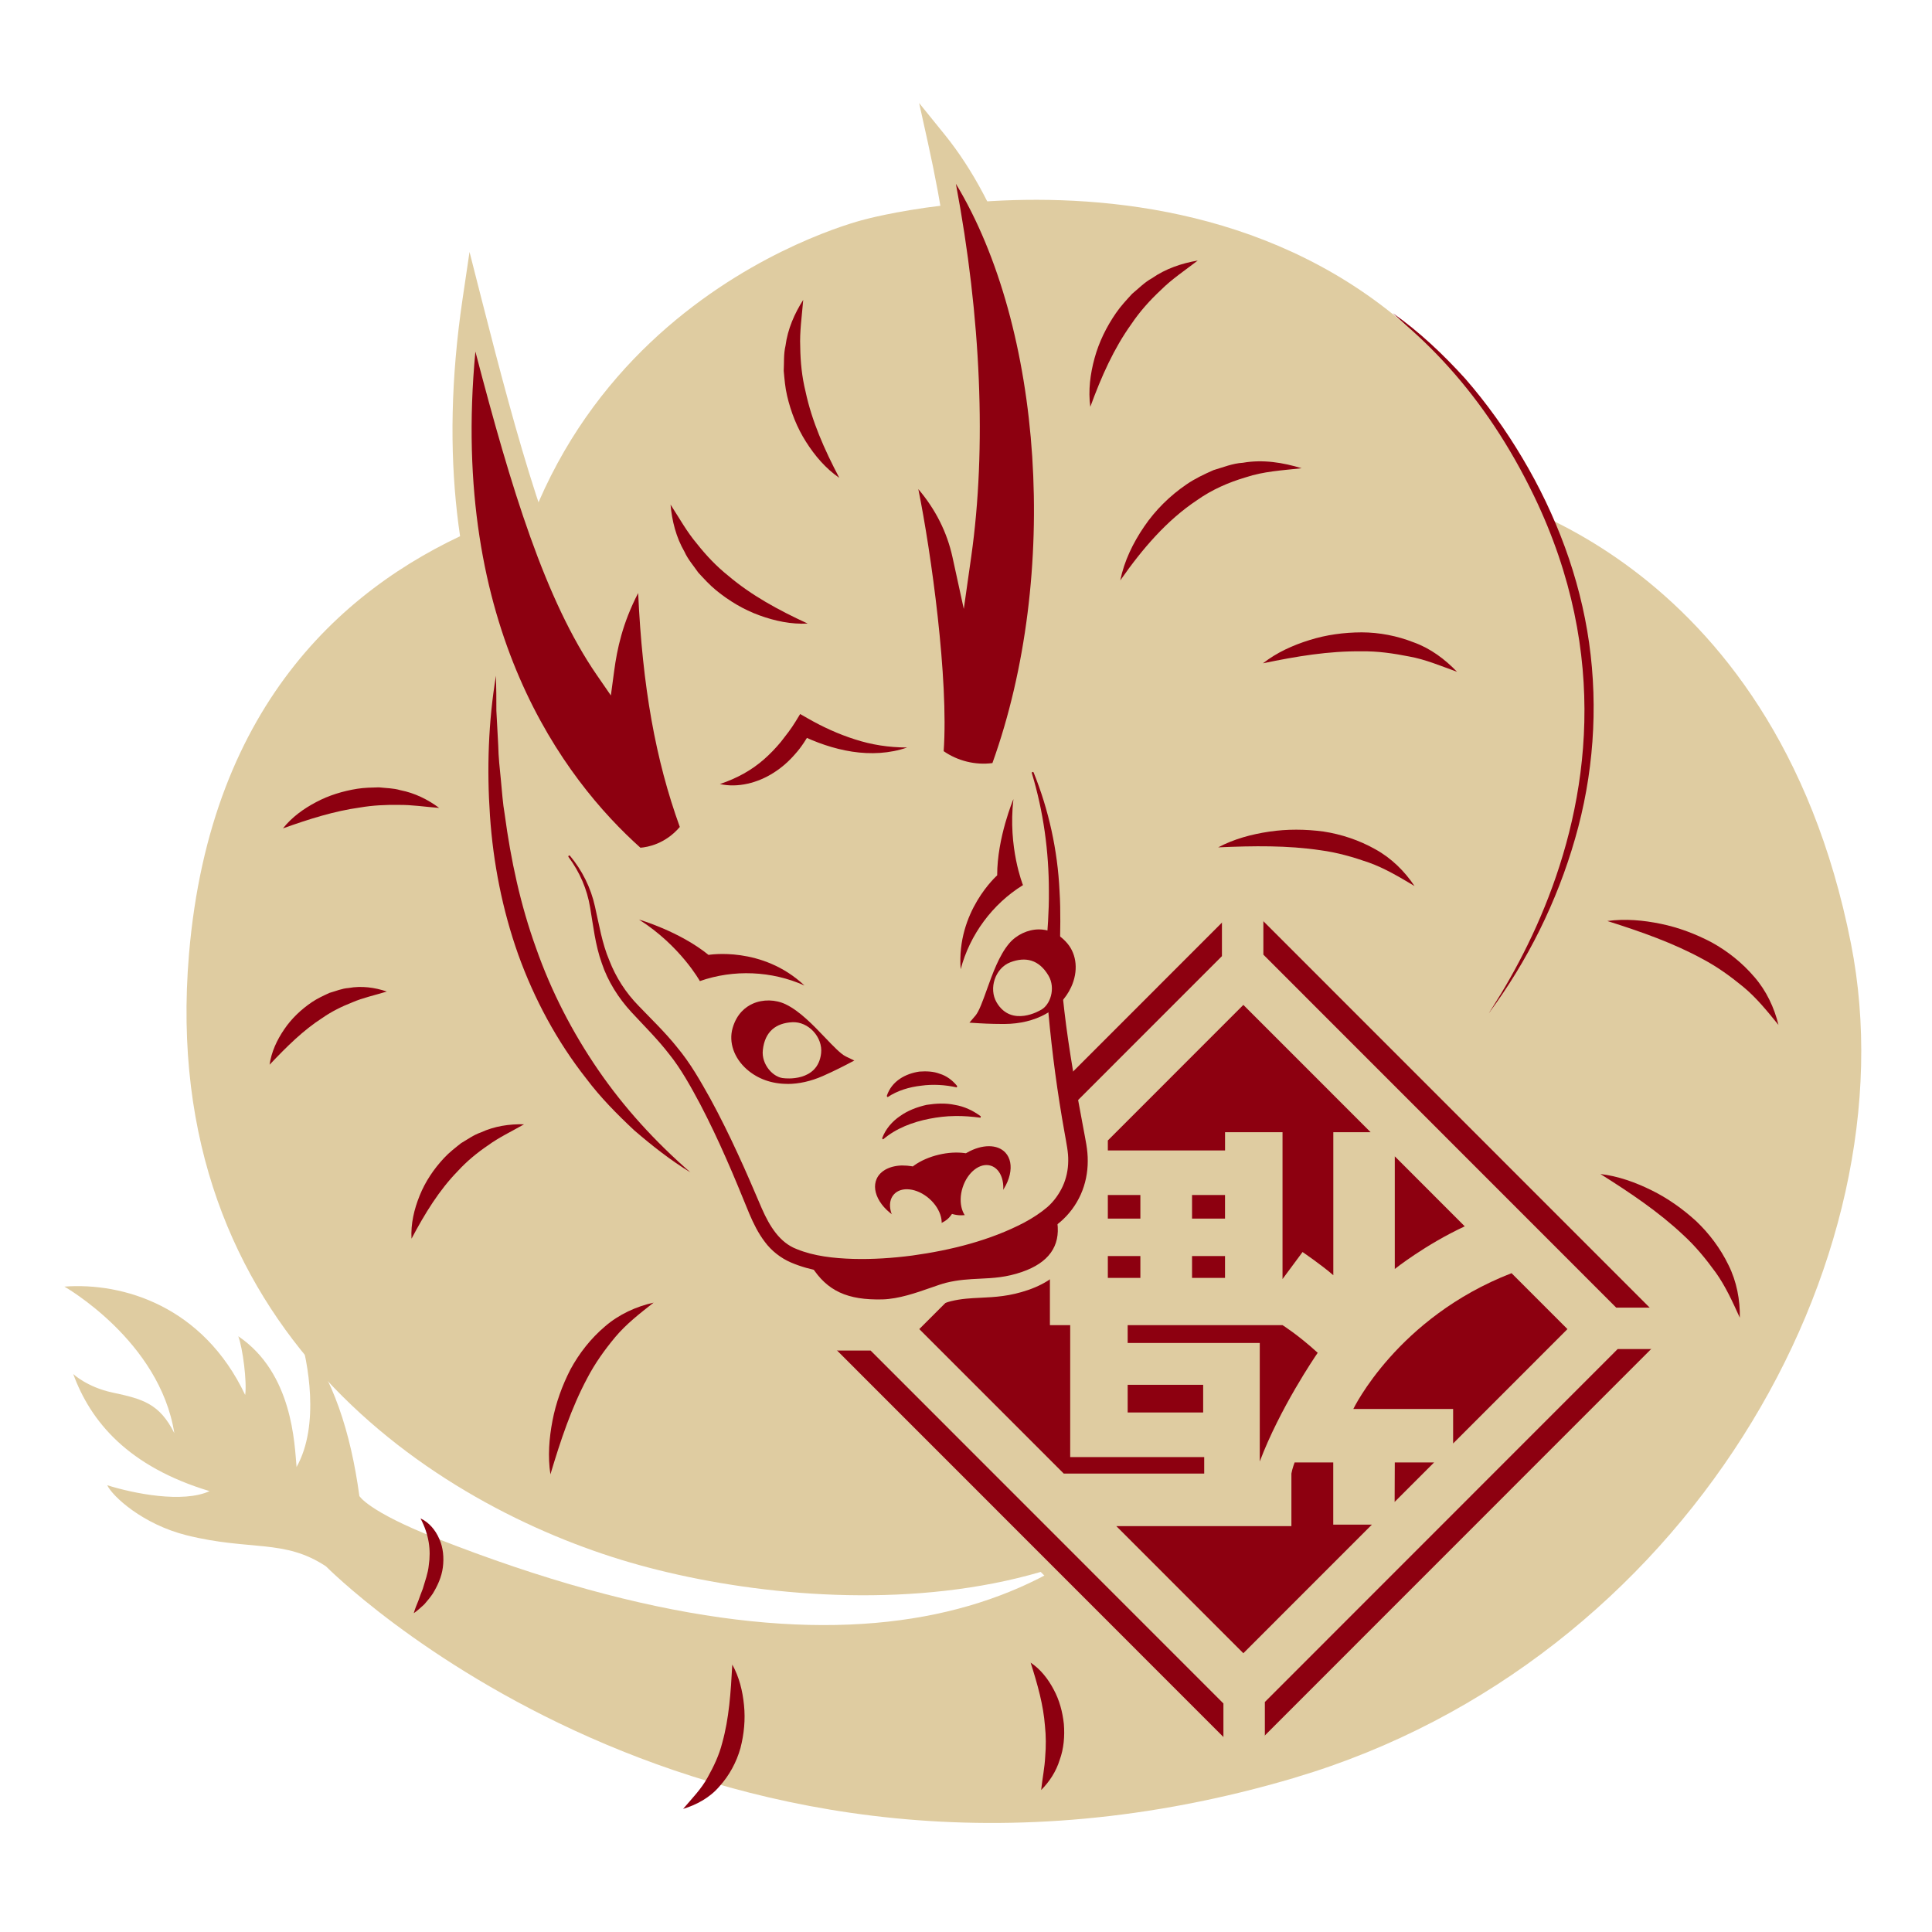
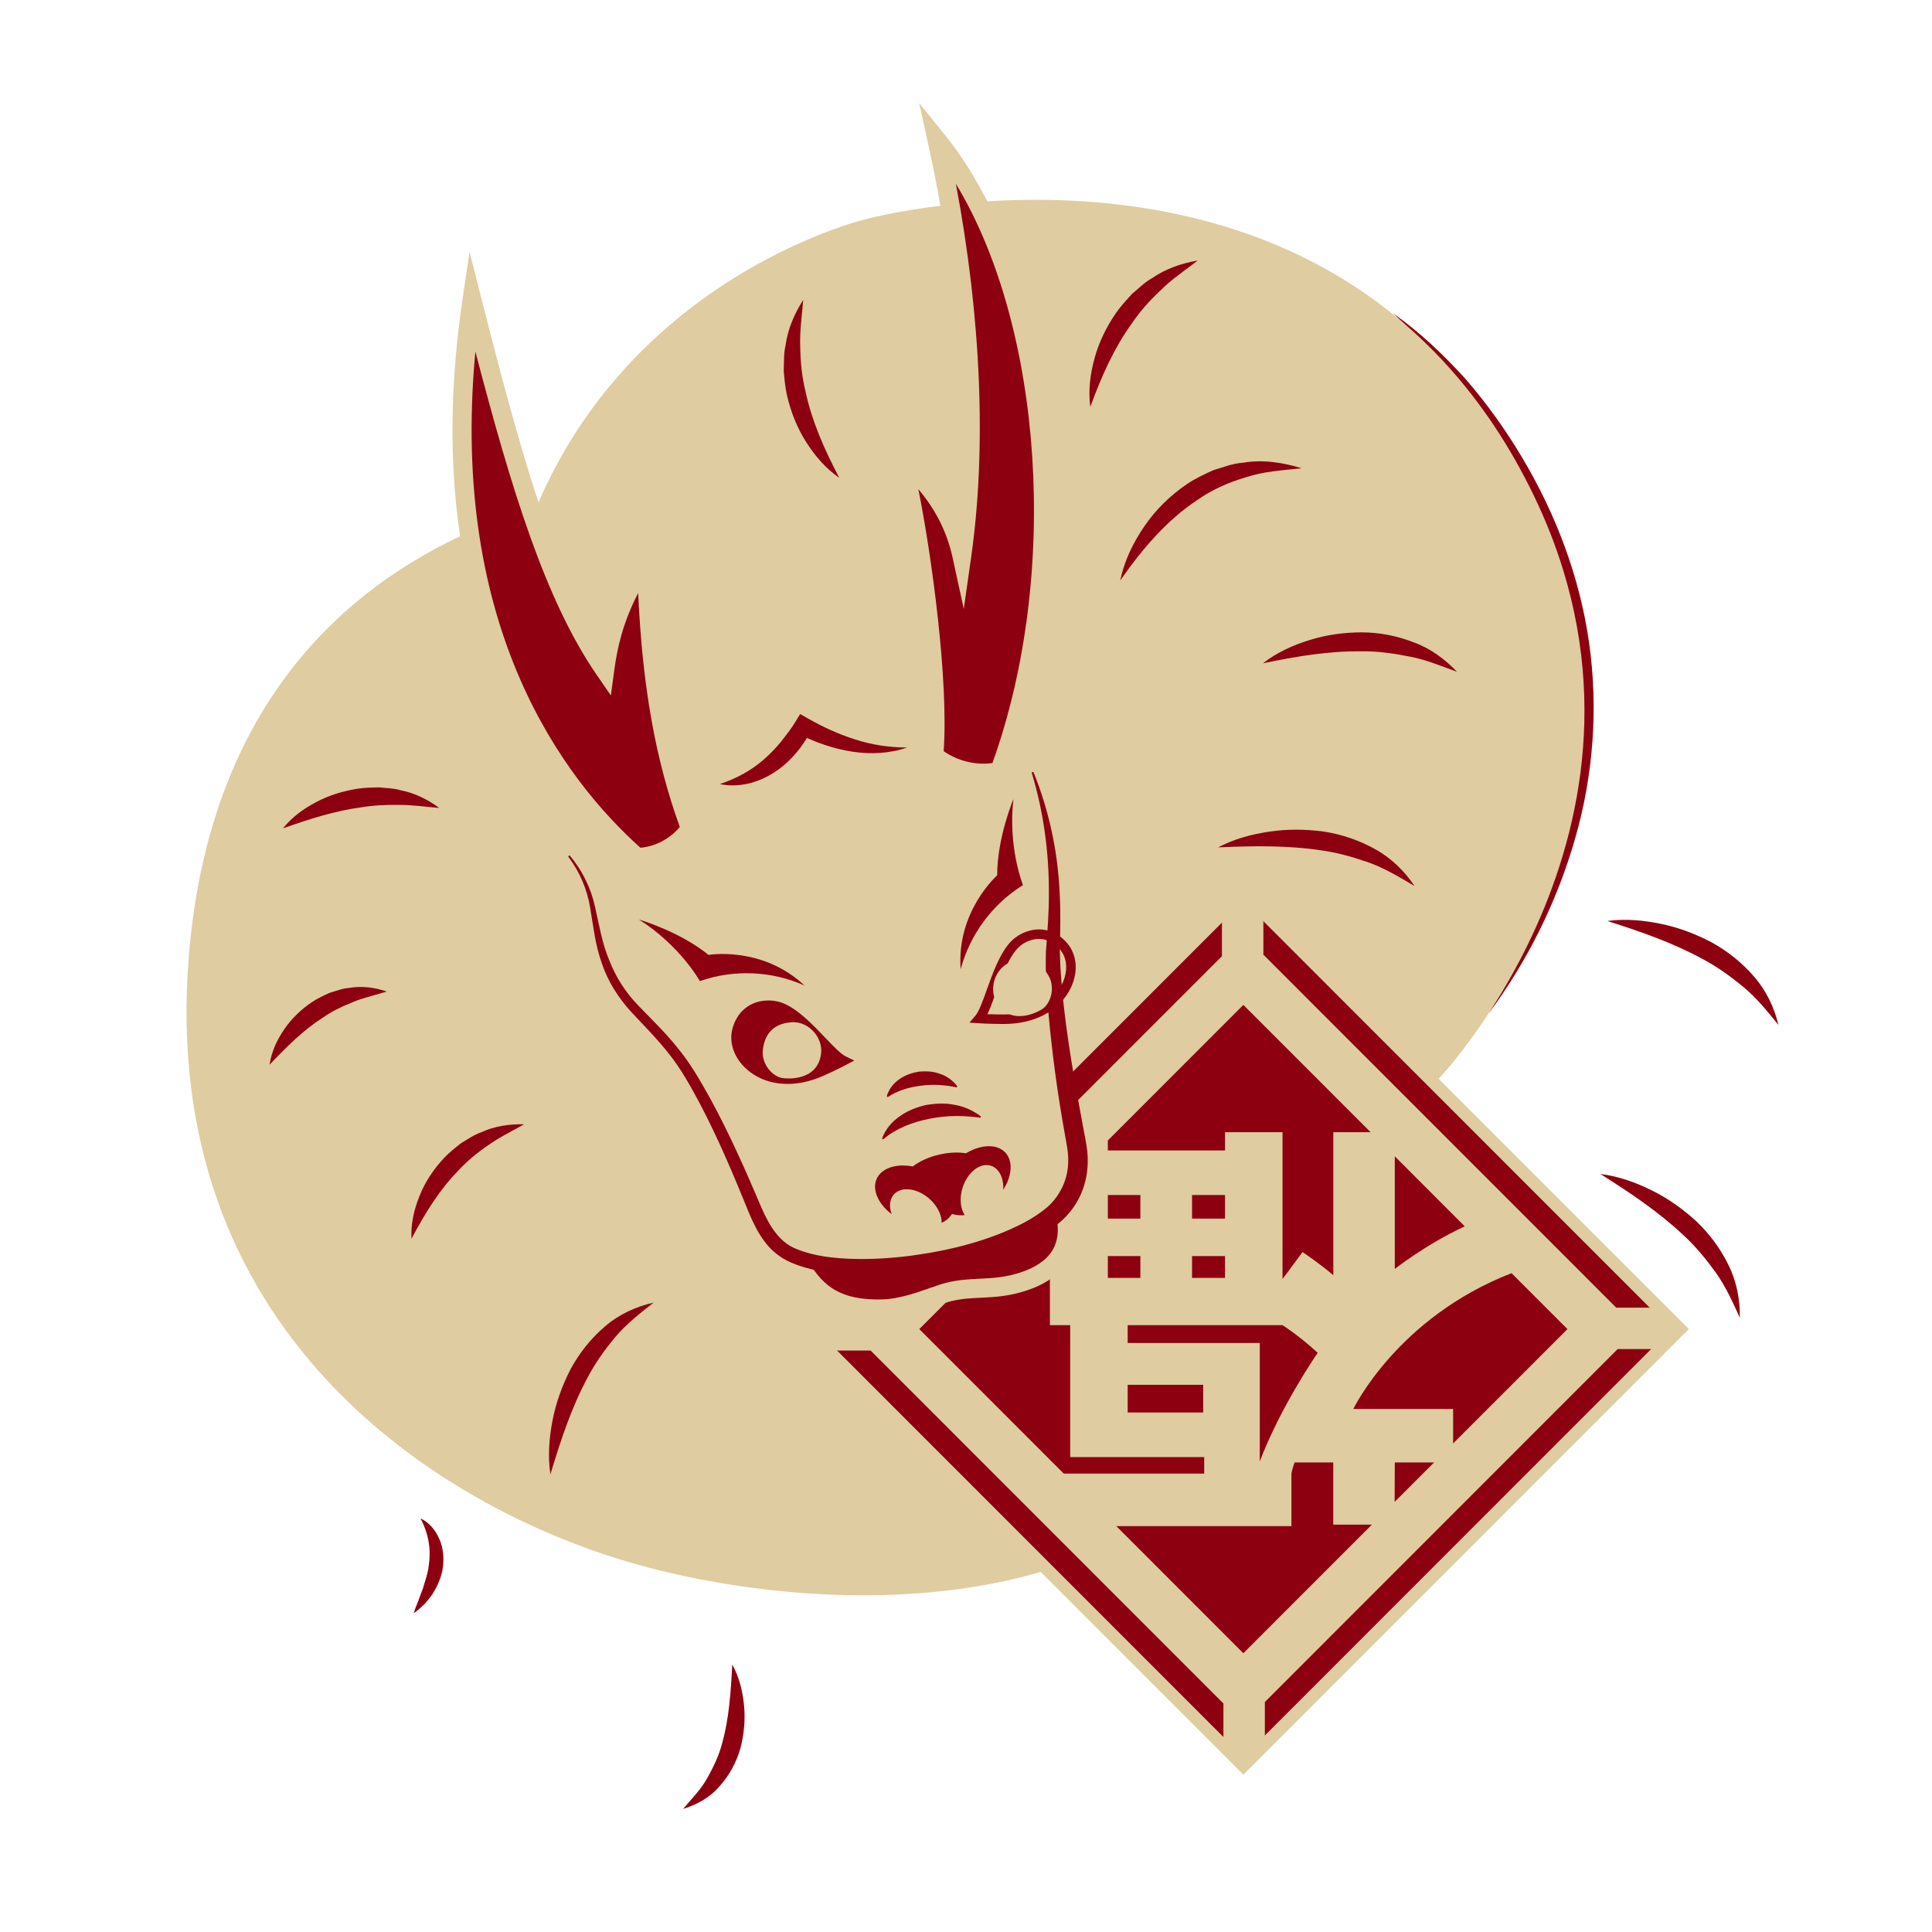
<svg xmlns="http://www.w3.org/2000/svg" width="150" height="150" viewBox="0 0 150 150" fill="none">
-   <path d="M100.551 138.011C130.858 129.019 148.579 97.931 143.708 73.257C137.671 42.685 114.396 38.161 114.396 38.161L98.894 48.501L81.488 68.632C81.488 68.632 101.679 97.759 92.639 111.62C84.186 124.58 67.312 132.609 33.818 119.406C28.553 117.33 27.901 116.148 27.901 116.148C27.239 111.261 25.86 106.882 23.282 103.662C23.9 105.687 24.856 110.641 23.025 113.898C22.866 112.172 22.749 106.616 18.5 103.747C18.852 104.676 19.183 107.324 19.035 108.305C15.773 101.412 9.557 99.554 5 99.892C5 99.892 12.397 104.085 13.534 111.266C12.372 108.954 11.066 108.616 8.725 108.115C6.756 107.692 5.687 106.68 5.687 106.68C7.041 110.381 9.95 113.866 16.271 115.771C14.194 116.723 10.393 115.96 8.327 115.314C8.729 116.169 11.073 118.348 14.499 119.201C19.445 120.429 22.071 119.465 25.311 121.612C25.311 121.612 54.864 151.569 100.553 138.014L100.551 138.011Z" fill="#DFCCA1" />
  <path d="M58.189 37.074C58.189 37.074 18.015 34.582 14.674 74.076C12.199 103.326 33.969 116.96 48.926 121.311C63.886 125.665 92.187 126.856 100.073 104.547C107.959 82.238 105.512 39.522 58.189 37.074Z" fill="#DFCCA1" />
  <path d="M108.143 24.316C110.207 25.767 112.054 27.518 113.759 29.396C115.425 31.311 116.91 33.389 118.208 35.577C120.807 39.943 122.659 44.827 123.378 49.912C124.098 54.992 123.705 60.219 122.287 65.118C120.883 70.021 118.587 74.63 115.584 78.675C116.818 76.48 117.969 74.25 118.884 71.922C119.849 69.621 120.628 67.246 121.191 64.83C122.312 60.003 122.641 54.999 121.921 50.119C121.264 45.225 119.532 40.526 117.227 36.129C114.904 31.738 111.868 27.707 108.143 24.316Z" fill="#8D0010" />
  <path d="M63.9 96.203C63.9 96.203 37.182 89.67 38.333 55.302C39.395 23.64 67.163 17.032 67.163 17.032C67.163 17.032 103.924 6.995 119.109 38.524C131.069 63.361 111.765 83.686 111.765 83.686C111.765 83.686 96.263 102.186 63.897 96.201L63.9 96.203Z" fill="#DFCCA1" />
  <path d="M124.256 91.15C125.642 91.316 126.966 91.792 128.216 92.408C129.47 93.024 130.628 93.842 131.676 94.796C132.706 95.771 133.577 96.934 134.197 98.214C134.836 99.49 135.105 100.929 135.079 102.306C134.498 101.032 133.963 99.849 133.202 98.787C132.441 97.738 131.628 96.743 130.667 95.867C128.774 94.088 126.591 92.621 124.256 91.15Z" fill="#8D0010" />
-   <path d="M53.612 91.028C52.063 90.084 50.632 88.955 49.244 87.762C47.913 86.514 46.617 85.206 45.514 83.737C43.242 80.85 41.475 77.561 40.231 74.099C39.002 70.628 38.29 66.991 38.042 63.348C37.791 59.704 37.915 56.045 38.506 52.464C38.531 53.371 38.542 54.275 38.538 55.176L38.683 57.877C38.699 58.776 38.8 59.67 38.889 60.562C38.979 61.454 39.03 62.348 39.186 63.231C39.659 66.77 40.411 70.269 41.619 73.607C42.794 76.956 44.427 80.13 46.438 83.061C48.451 85.997 50.878 88.652 53.614 91.031L53.612 91.028Z" fill="#8D0010" />
  <path d="M94.575 65.791C95.806 65.138 97.166 64.773 98.545 64.568C99.929 64.362 101.346 64.373 102.75 64.559C104.152 64.773 105.529 65.233 106.769 65.931C108.022 66.617 109.06 67.646 109.823 68.791C108.621 68.076 107.505 67.407 106.275 66.968C105.053 66.541 103.817 66.184 102.53 66.014C99.961 65.63 97.332 65.667 94.575 65.789V65.791Z" fill="#8D0010" />
  <path d="M124.799 71.506C126.18 71.317 127.581 71.444 128.946 71.726C130.316 72.007 131.644 72.506 132.896 73.168C134.137 73.85 135.272 74.758 136.196 75.839C137.136 76.912 137.756 78.236 138.08 79.576C137.198 78.491 136.38 77.48 135.376 76.643C134.376 75.82 133.338 75.062 132.189 74.457C129.909 73.211 127.427 72.342 124.799 71.508V71.506Z" fill="#8D0010" />
  <path d="M42.734 114.47C42.525 113.087 42.63 111.675 42.895 110.301C43.159 108.921 43.642 107.581 44.294 106.312C44.974 105.06 45.877 103.91 46.971 102.984C48.056 102.044 49.398 101.435 50.747 101.136C49.639 102 48.614 102.807 47.771 103.807C46.941 104.804 46.19 105.853 45.59 107.007C44.363 109.305 43.529 111.813 42.734 114.468V114.47Z" fill="#8D0010" />
  <path d="M31.95 96.168C31.885 95.024 32.152 93.886 32.584 92.822C33.014 91.75 33.673 90.766 34.473 89.911C34.87 89.479 35.339 89.121 35.796 88.757C36.304 88.461 36.775 88.112 37.334 87.921C38.391 87.431 39.563 87.259 40.689 87.291C39.691 87.859 38.733 88.309 37.883 88.93C37.021 89.514 36.231 90.171 35.539 90.927C34.103 92.403 33.007 94.178 31.952 96.168H31.95Z" fill="#8D0010" />
  <path d="M20.931 82.663C21.069 81.671 21.501 80.746 22.064 79.921C22.627 79.087 23.374 78.376 24.222 77.802C24.647 77.517 25.118 77.301 25.582 77.087C26.079 76.947 26.552 76.742 27.067 76.708C28.069 76.526 29.103 76.664 30.033 76.983C29.07 77.278 28.184 77.464 27.356 77.82C26.529 78.147 25.745 78.531 25.029 79.032C23.551 79.981 22.285 81.234 20.931 82.663Z" fill="#8D0010" />
  <path d="M21.968 64.316C22.659 63.444 23.576 62.785 24.555 62.27C25.539 61.748 26.623 61.419 27.733 61.24C28.289 61.153 28.857 61.143 29.417 61.13C29.98 61.194 30.546 61.187 31.09 61.352C32.193 61.564 33.22 62.074 34.098 62.727C32.986 62.642 31.975 62.479 30.95 62.493C29.937 62.477 28.937 62.525 27.947 62.695C25.952 62.971 24.026 63.582 21.965 64.316H21.968Z" fill="#8D0010" />
-   <path d="M80.022 129.088C80.794 129.605 81.375 130.354 81.807 131.173C82.251 131.991 82.499 132.915 82.598 133.851C82.671 134.788 82.598 135.754 82.274 136.637C82 137.531 81.481 138.331 80.835 138.977C80.934 138.048 81.109 137.23 81.148 136.402C81.217 135.584 81.214 134.782 81.129 133.986C81.005 132.379 80.571 130.823 80.019 129.09L80.022 129.088Z" fill="#8D0010" />
  <path d="M56.852 129.233C57.39 130.198 57.657 131.285 57.764 132.384C57.877 133.488 57.774 134.618 57.489 135.72C57.183 136.814 56.62 137.855 55.853 138.699C55.11 139.574 54.069 140.131 53.035 140.443C53.757 139.597 54.46 138.883 54.936 138.004C55.416 137.147 55.832 136.274 56.073 135.32C56.604 133.423 56.737 131.41 56.855 129.233H56.852Z" fill="#8D0010" />
  <path d="M32.653 117.891C33.308 118.194 33.811 118.794 34.105 119.479C34.416 120.169 34.478 120.953 34.383 121.693C34.285 122.442 33.972 123.118 33.6 123.73C33.398 124.026 33.17 124.302 32.938 124.566C32.674 124.808 32.416 125.047 32.124 125.249C32.223 124.897 32.357 124.585 32.483 124.274C32.596 123.957 32.708 123.647 32.828 123.348C33.007 122.73 33.232 122.141 33.289 121.537C33.469 120.341 33.308 119.146 32.651 117.893L32.653 117.891Z" fill="#8D0010" />
  <path d="M98.058 51.496C99.126 50.661 100.376 50.096 101.672 49.694C102.971 49.287 104.34 49.1 105.719 49.096C107.098 49.098 108.483 49.37 109.766 49.875C111.069 50.34 112.199 51.195 113.123 52.158C111.843 51.698 110.678 51.199 109.428 50.974C108.196 50.73 106.96 50.546 105.703 50.569C103.191 50.537 100.68 50.949 98.06 51.498L98.058 51.496Z" fill="#8D0010" />
  <path d="M86.978 45.057C87.283 43.563 87.963 42.158 88.83 40.887C89.698 39.609 90.824 38.492 92.125 37.605C92.775 37.159 93.492 36.821 94.214 36.501C94.97 36.281 95.707 35.973 96.498 35.929C98.046 35.656 99.623 35.913 101.057 36.354C99.538 36.52 98.095 36.6 96.737 37.053C95.381 37.451 94.09 38.019 92.943 38.83C90.599 40.386 88.703 42.591 86.98 45.059L86.978 45.057Z" fill="#8D0010" />
-   <path d="M62.707 48.413C61.432 48.482 60.159 48.213 58.955 47.774C57.746 47.335 56.618 46.662 55.609 45.839C55.103 45.427 54.662 44.94 54.221 44.464C53.849 43.926 53.412 43.437 53.143 42.837C52.491 41.715 52.169 40.43 52.061 39.175C52.755 40.251 53.334 41.297 54.102 42.205C54.832 43.129 55.637 43.979 56.549 44.706C58.334 46.22 60.416 47.358 62.703 48.411L62.707 48.413Z" fill="#8D0010" />
  <path d="M84.652 31.589C84.48 30.323 84.645 29.031 84.985 27.796C85.325 26.555 85.904 25.376 86.644 24.305C87.012 23.767 87.462 23.288 87.901 22.808C88.407 22.394 88.859 21.919 89.434 21.604C90.5 20.861 91.752 20.438 92.993 20.229C91.978 21.008 90.983 21.668 90.139 22.509C89.278 23.311 88.496 24.183 87.844 25.153C86.479 27.056 85.514 29.221 84.65 31.589H84.652Z" fill="#8D0010" />
  <path d="M65.161 37.099C64.109 36.375 63.263 35.384 62.578 34.301C61.887 33.217 61.404 31.994 61.11 30.727C60.958 30.093 60.908 29.438 60.848 28.792C60.883 28.139 60.834 27.484 60.986 26.845C61.154 25.557 61.682 24.344 62.362 23.284C62.257 24.56 62.078 25.741 62.13 26.932C62.144 28.111 62.264 29.274 62.544 30.408C63.033 32.699 63.989 34.869 65.161 37.099Z" fill="#8D0010" />
  <path d="M70.421 58.038C69.084 58.504 67.59 58.578 66.159 58.357C64.722 58.137 63.334 57.645 62.043 57.008L62.976 56.741C62.617 57.367 62.234 57.992 61.74 58.537C61.262 59.093 60.703 59.592 60.076 59.989C58.833 60.787 57.291 61.182 55.894 60.874C57.238 60.419 58.359 59.796 59.313 58.957C59.789 58.541 60.225 58.084 60.632 57.594C61.023 57.093 61.422 56.59 61.76 56.033L62.123 55.438L62.696 55.764C63.867 56.436 65.09 56.996 66.372 57.403C67.657 57.822 69.001 58.033 70.416 58.035L70.421 58.038Z" fill="#8D0010" />
  <path d="M96.535 137.096L130.431 103.189L96.535 69.281L62.639 103.189L96.535 137.096Z" fill="#8D0010" />
  <path d="M96.535 137.234L96.466 137.165L62.501 103.188L62.569 103.12L96.535 69.143L96.604 69.212L130.569 103.188L130.5 103.257L96.535 137.234ZM62.776 103.188L96.535 136.958L130.293 103.188L96.535 69.418L62.776 103.188Z" fill="#8A2432" />
  <path d="M96.534 137.784L61.951 103.188L96.534 68.593L131.12 103.188L96.534 137.784ZM63.325 103.188L96.534 136.409L129.744 103.188L96.534 69.968L63.325 103.188Z" fill="#DFCCA1" />
  <path d="M128.88 104.74L130.431 103.188L128.765 101.522H125.481L98.088 74.119V70.834L96.537 69.283L94.871 70.949V74.234L67.478 101.637H64.194L62.643 103.188L64.309 104.855H67.593L94.986 132.258V135.542L96.537 137.094L98.203 135.427V132.143L125.596 104.74H128.88ZM108.291 89.778L113.723 95.212C110.653 96.639 108.291 98.522 108.291 98.522V89.778ZM86.012 88.546L96.534 78.02L106.413 87.902H103.518V99.009C102.649 98.242 101.13 97.207 101.13 97.207L99.575 99.306V87.902H95.112V89.32H86.012V88.548V88.546ZM87.552 104.269V102.885H99.575C99.575 102.885 100.749 103.611 102.307 105.03C102.089 105.345 99.368 109.34 97.808 113.468V104.269H87.55H87.552ZM93.414 107.515V109.664H87.552V107.515H93.414ZM95.11 97.52V99.216H92.55V97.52H95.11ZM92.55 94.612V92.778H95.11V94.612H92.55ZM86.012 92.778H88.538V94.612H86.012V92.778ZM86.012 97.52H88.538V99.216H86.012V97.52ZM71.375 103.188L79.599 94.962L81.515 95.437V102.885H83.09V113.128H93.494V114.408H82.589L71.375 103.191V103.188ZM96.534 128.357L86.67 118.488H100.264V114.406C100.333 114.015 100.514 113.542 100.514 113.542H103.513V118.371H106.514L96.532 128.357H96.534ZM108.279 116.608L108.291 113.542H111.344L108.279 116.608ZM112.82 112.068V109.39H105.073C105.073 109.39 108.479 102.292 117.356 98.849L121.696 103.191L112.82 112.071V112.068Z" fill="#DFCCA1" />
  <path d="M62.077 98.205C63.511 100.809 65.462 101.717 68.544 101.625C70.492 101.568 72.606 100.568 73.656 100.308C75.663 99.812 77.248 100.265 79.606 99.449C82.398 98.481 83.232 96.548 82.738 94.334L79.831 93.587L63.151 97.099L62.08 98.203L62.077 98.205Z" fill="#8D0010" />
  <path d="M68.144 102.372C64.913 102.372 62.891 101.216 61.427 98.561L61.163 98.081L62.774 96.421L79.845 92.826L83.361 93.727L83.459 94.171C84.082 96.959 82.763 99.136 79.845 100.147C78.402 100.648 77.25 100.704 76.138 100.757C75.359 100.793 74.624 100.83 73.833 101.025C73.544 101.097 73.167 101.23 72.735 101.382C71.605 101.777 70.058 102.32 68.567 102.363C68.424 102.368 68.284 102.37 68.146 102.37L68.144 102.372ZM63.004 98.315C64.219 100.237 65.8 100.952 68.523 100.885C69.785 100.848 71.15 100.37 72.246 99.986C72.73 99.816 73.153 99.669 73.477 99.589C74.41 99.359 75.254 99.317 76.067 99.278C77.122 99.228 78.117 99.18 79.36 98.748C81.416 98.035 82.333 96.754 82.092 94.934L79.813 94.35L63.523 97.78L63.004 98.315Z" fill="#DFCCA1" />
  <path d="M44.195 66.49C46.64 69.616 45.728 71.713 47.217 75.186C48.44 78.038 50.037 78.786 52.252 81.565C52.252 81.565 54.517 83.951 58.378 93.355C58.962 94.773 59.623 96.269 60.906 97.113C64.709 99.609 77.085 98.226 81.734 94.364C82.545 93.69 84.156 91.897 83.572 88.812C81.421 77.464 81.759 73.395 81.759 73.395C82.122 67.908 81.557 63.977 80.18 60.003" fill="#DFCCA1" />
  <path d="M44.253 66.444C45.193 67.566 45.877 68.933 46.192 70.379C46.519 71.816 46.746 73.241 47.302 74.554C47.819 75.887 48.58 77.069 49.579 78.091C50.57 79.124 51.645 80.153 52.571 81.31L52.548 81.284C53.628 82.574 54.373 83.923 55.152 85.307C55.905 86.691 56.602 88.102 57.259 89.53C57.921 90.948 58.539 92.412 59.148 93.828C59.759 95.221 60.547 96.486 61.864 96.982C63.187 97.527 64.734 97.695 66.246 97.741C67.767 97.782 69.302 97.678 70.821 97.481C73.843 97.065 76.881 96.304 79.519 94.92C80.169 94.571 80.794 94.166 81.32 93.716C81.823 93.274 82.225 92.711 82.508 92.106C82.788 91.497 82.931 90.828 82.936 90.143C82.954 89.468 82.795 88.766 82.657 87.964C82.101 84.875 81.683 81.758 81.398 78.62C81.272 77.048 81.15 75.478 81.205 73.871C81.327 72.262 81.451 70.768 81.435 69.205C81.435 66.113 81.017 63.021 80.112 60.028C80.1 59.989 80.121 59.948 80.162 59.936C80.199 59.925 80.238 59.946 80.252 59.98C81.426 62.886 82.113 66.021 82.262 69.182C82.363 70.745 82.315 72.377 82.283 73.887C82.32 75.407 82.453 76.958 82.637 78.494C82.995 81.574 83.556 84.636 84.13 87.695C84.261 88.431 84.464 89.265 84.452 90.157C84.452 91.033 84.275 91.927 83.908 92.743C83.542 93.559 83 94.286 82.32 94.87C81.653 95.428 80.95 95.865 80.219 96.246C77.292 97.741 74.135 98.409 70.98 98.791C69.396 98.963 67.802 99.037 66.2 98.959C64.603 98.867 62.983 98.692 61.413 98.021C60.625 97.685 59.883 97.104 59.38 96.416C58.861 95.734 58.5 94.987 58.185 94.254C57.583 92.787 57.008 91.362 56.374 89.937C55.749 88.514 55.083 87.109 54.366 85.735C53.644 84.385 52.868 82.976 51.96 81.85L51.937 81.822C51.059 80.687 50.044 79.682 49.037 78.597C48.028 77.51 47.19 76.19 46.721 74.777C46.213 73.365 46.061 71.876 45.818 70.462C45.586 69.041 45.007 67.701 44.14 66.538C44.115 66.506 44.122 66.46 44.156 66.435C44.188 66.412 44.232 66.416 44.257 66.446L44.253 66.444Z" fill="#8D0010" />
  <path d="M78.259 89.318C77.538 88.53 76.186 88.555 74.946 89.265C74.32 89.18 73.597 89.215 72.848 89.389C72.048 89.576 71.345 89.895 70.809 90.281C69.458 90.061 68.238 90.484 67.822 91.433C67.289 92.649 68.286 94.263 70.049 95.037C71.648 95.738 73.328 95.506 74.024 94.546C74.992 94.789 76.274 94.401 77.315 93.449C78.735 92.148 79.158 90.3 78.261 89.32L78.259 89.318Z" fill="#8D0010" />
  <path d="M71.908 95.706C71.28 95.706 70.603 95.566 69.941 95.274C69.04 94.879 68.298 94.263 67.85 93.536C67.383 92.78 67.287 91.996 67.581 91.325C68.02 90.323 69.286 89.803 70.743 90.005C71.317 89.612 72.02 89.314 72.785 89.134C73.509 88.966 74.233 88.916 74.89 88.996C76.255 88.247 77.678 88.3 78.45 89.141C78.944 89.681 79.107 90.454 78.907 91.32C78.716 92.153 78.213 92.975 77.487 93.64C76.476 94.566 75.173 95.021 74.123 94.835C73.629 95.407 72.822 95.706 71.905 95.706H71.908ZM70.118 90.486C69.139 90.486 68.348 90.874 68.059 91.536C67.836 92.044 67.921 92.656 68.293 93.263C68.686 93.9 69.346 94.442 70.15 94.796C71.604 95.435 73.176 95.26 73.808 94.391L73.912 94.249L74.084 94.293C74.994 94.52 76.196 94.115 77.133 93.256C77.781 92.663 78.231 91.934 78.397 91.205C78.555 90.511 78.438 89.904 78.064 89.495C77.448 88.822 76.246 88.824 75.072 89.495L74.994 89.539L74.906 89.527C74.291 89.442 73.597 89.484 72.903 89.647C72.163 89.819 71.49 90.114 70.956 90.497L70.869 90.562L70.761 90.543C70.538 90.507 70.322 90.49 70.113 90.49L70.118 90.486Z" fill="#DFCCA1" />
  <path d="M77.745 93.16C78.128 91.959 77.764 90.77 76.933 90.506C76.103 90.241 75.119 91 74.737 92.202C74.355 93.403 74.718 94.591 75.549 94.856C76.38 95.12 77.363 94.361 77.745 93.16Z" fill="#DFCCA1" />
  <path d="M72.82 95.757C73.396 95.102 73.095 93.896 72.148 93.064C71.201 92.232 69.967 92.089 69.392 92.744C68.816 93.4 69.117 94.605 70.064 95.437C71.011 96.269 72.245 96.412 72.82 95.757Z" fill="#DFCCA1" />
  <path d="M57.234 79.919C57.792 77.981 59.688 77.747 60.846 78.305C62.652 79.179 64.479 81.854 65.506 82.351C65.506 82.351 64.672 82.788 63.732 83.201C59.596 85.022 56.579 82.19 57.231 79.919H57.234Z" fill="#8D0010" />
  <path d="M61.133 84.153C59.936 84.153 58.844 83.776 57.992 83.031C56.988 82.153 56.562 80.924 56.88 79.818C57.204 78.687 57.909 78.165 58.444 77.926C59.233 77.574 60.214 77.593 61.007 77.977C62.096 78.503 63.144 79.597 64.067 80.565C64.692 81.22 65.283 81.838 65.667 82.022L66.329 82.339L65.678 82.68C65.644 82.698 64.823 83.128 63.884 83.542C62.948 83.953 62.013 84.158 61.135 84.158L61.133 84.153ZM57.585 80.02C57.348 80.848 57.688 81.79 58.474 82.477C59.731 83.576 61.639 83.719 63.583 82.864C64.035 82.664 64.465 82.459 64.784 82.3C64.41 81.988 63.992 81.551 63.532 81.068C62.652 80.147 61.652 79.103 60.683 78.634C60.081 78.344 59.336 78.328 58.741 78.593C58.178 78.843 57.778 79.337 57.583 80.016L57.585 80.02Z" fill="#8D0010" />
  <path d="M63.75 81.779C63.893 80.528 62.762 79.294 61.505 79.365C60.248 79.434 59.387 80.078 59.226 81.523C59.099 82.65 60.046 83.689 60.892 83.714C60.892 83.714 63.493 84.047 63.75 81.781V81.779Z" fill="#DFCCA1" />
  <path d="M61.606 79.912C61.584 79.912 61.56 79.912 61.535 79.912C60.455 79.972 59.895 80.503 59.773 81.581C59.729 81.974 59.869 82.39 60.159 82.723C60.384 82.983 60.671 83.149 60.906 83.156C60.968 83.16 62.016 83.28 62.67 82.763C62.974 82.521 63.148 82.179 63.201 81.712C63.252 81.275 63.077 80.797 62.735 80.436C62.418 80.101 62.009 79.91 61.604 79.91L61.606 79.912Z" fill="#DFCCA1" />
-   <path d="M82.586 73.485C81.288 71.942 79.461 72.501 78.629 73.485C77.333 75.018 76.759 78.206 76.021 79.078C76.021 79.078 76.961 79.137 77.986 79.133C82.503 79.11 84.107 75.294 82.584 73.487L82.586 73.485Z" fill="#8D0010" />
  <path d="M77.846 79.501C76.876 79.501 76.035 79.448 75.998 79.445L75.267 79.399L75.741 78.841C76.014 78.517 76.304 77.712 76.609 76.859C77.06 75.6 77.57 74.172 78.351 73.248C78.919 72.577 79.806 72.159 80.667 72.159C81.249 72.159 82.111 72.347 82.871 73.248C83.611 74.126 83.724 75.425 83.165 76.636C82.343 78.416 80.41 79.487 77.993 79.501H77.848H77.846ZM76.658 78.74C77.016 78.754 77.492 78.765 77.986 78.763C80.109 78.751 81.793 77.841 82.494 76.328C82.933 75.379 82.86 74.381 82.306 73.724C81.851 73.184 81.283 72.897 80.667 72.897C80.017 72.897 79.344 73.214 78.914 73.724C78.22 74.547 77.733 75.908 77.303 77.108C77.08 77.733 76.876 78.303 76.66 78.742L76.658 78.74Z" fill="#8D0010" />
  <path d="M77.379 77.829C76.74 76.744 77.269 75.158 78.445 74.71C79.622 74.262 80.67 74.499 81.407 75.751C81.982 76.728 81.541 78.064 80.778 78.429C80.778 78.429 78.537 79.795 77.379 77.829Z" fill="#DFCCA1" />
  <path d="M79.475 75.053C79.222 75.053 78.944 75.11 78.643 75.225C78.243 75.377 77.921 75.731 77.761 76.193C77.597 76.664 77.632 77.17 77.855 77.549C78.094 77.954 78.392 78.197 78.767 78.291C79.576 78.498 80.484 77.963 80.493 77.956C80.75 77.829 80.945 77.561 81.044 77.229C81.173 76.806 81.132 76.37 80.932 76.029C80.546 75.372 80.072 75.05 79.472 75.05L79.475 75.053Z" fill="#DFCCA1" />
  <path d="M49.609 71.395C49.609 71.395 52.739 72.296 55.009 74.138C55.009 74.138 59.178 73.425 62.459 76.515C59.927 75.374 56.956 75.25 54.338 76.172C54.338 76.172 52.812 73.421 49.611 71.395H49.609Z" fill="#8D0010" />
  <path d="M68.484 88.387C68.753 87.649 69.279 87.054 69.897 86.64C70.511 86.203 71.221 85.946 71.942 85.781C72.673 85.668 73.413 85.629 74.132 85.783C74.852 85.9 75.536 86.217 76.148 86.67L76.129 86.778C75.465 86.695 74.801 86.633 74.135 86.649C73.468 86.654 72.806 86.734 72.156 86.861C70.862 87.114 69.571 87.601 68.562 88.463L68.484 88.385V88.387Z" fill="#8D0010" />
  <path d="M68.847 85.096C69.231 83.907 70.338 83.351 71.382 83.197C71.917 83.16 72.46 83.174 72.967 83.369C73.477 83.523 73.942 83.861 74.314 84.319L74.286 84.427C73.376 84.222 72.432 84.167 71.517 84.293C70.605 84.397 69.681 84.666 68.916 85.183L68.847 85.096Z" fill="#8D0010" />
  <path d="M78.682 62.04C78.682 62.04 77.414 65.042 77.421 67.963C77.421 67.963 74.245 70.759 74.587 75.253C75.293 72.568 77.062 70.177 79.424 68.72C79.424 68.72 78.243 65.805 78.682 62.04Z" fill="#8D0010" />
  <path d="M53.617 64.338C51.109 57.601 50.36 50.514 50.2 43.503C47.872 46.949 47.247 49.765 46.946 51.997C42.545 45.616 39.737 35.449 36.647 23.316C32.621 50.468 45.408 63.014 49.448 66.568C49.448 66.568 51.905 66.683 53.617 64.341V64.338Z" fill="#8D0010" />
  <path d="M49.503 67.308C49.455 67.308 49.425 67.308 49.414 67.308L49.154 67.297L48.959 67.124C42.499 61.44 32.214 48.176 35.914 23.208L36.454 19.562L37.364 23.134C40.241 34.426 42.787 43.699 46.541 49.992C46.973 48.027 47.789 45.747 49.584 43.089L50.884 41.163L50.937 43.487C51.133 51.995 52.173 58.346 54.308 64.081L54.449 64.456L54.212 64.778C52.454 67.182 50.002 67.311 49.499 67.311L49.503 67.308ZM36.909 27.302C34.882 48.811 43.823 60.536 49.722 65.817C50.271 65.775 51.65 65.531 52.78 64.205C50.896 58.999 49.876 53.3 49.547 46.043C48.325 48.402 47.911 50.397 47.684 52.093L47.428 53.994L46.339 52.415C42.341 46.616 39.696 37.972 36.911 27.302H36.909Z" fill="#DFCCA1" />
  <path d="M72.492 58.668C73.866 59.778 75.778 60.284 77.597 59.904C83.836 43.023 81.173 21.291 72.767 10.912C75.196 21.882 76.033 33.513 74.672 43.101C73.801 39.12 71.244 36.694 69.969 35.623C70.865 38.306 73.096 51.969 72.492 58.672V58.668Z" fill="#8D0010" />
  <path d="M76.37 60.773C74.808 60.773 73.254 60.238 72.025 59.247L71.717 58.999L71.752 58.603C72.349 51.983 70.138 38.48 69.263 35.855L68.431 33.364L70.442 35.053C72.126 36.469 73.415 38.069 74.3 39.837C75.067 31.274 74.286 21.199 72.041 11.071L71.361 8L73.34 10.444C82.17 21.348 84.39 43.65 78.289 60.159L78.147 60.543L77.745 60.628C77.29 60.723 76.828 60.771 76.366 60.771L76.37 60.773ZM73.264 58.321C74.362 59.081 75.732 59.419 77.051 59.245C82.32 44.577 80.969 25.429 74.215 14.271C76.173 24.64 76.6 34.796 75.408 43.202L74.829 47.278L73.951 43.257C73.528 41.322 72.639 39.554 71.299 37.975C72.301 42.926 73.661 52.728 73.266 58.321H73.264Z" fill="#DFCCA1" />
</svg>